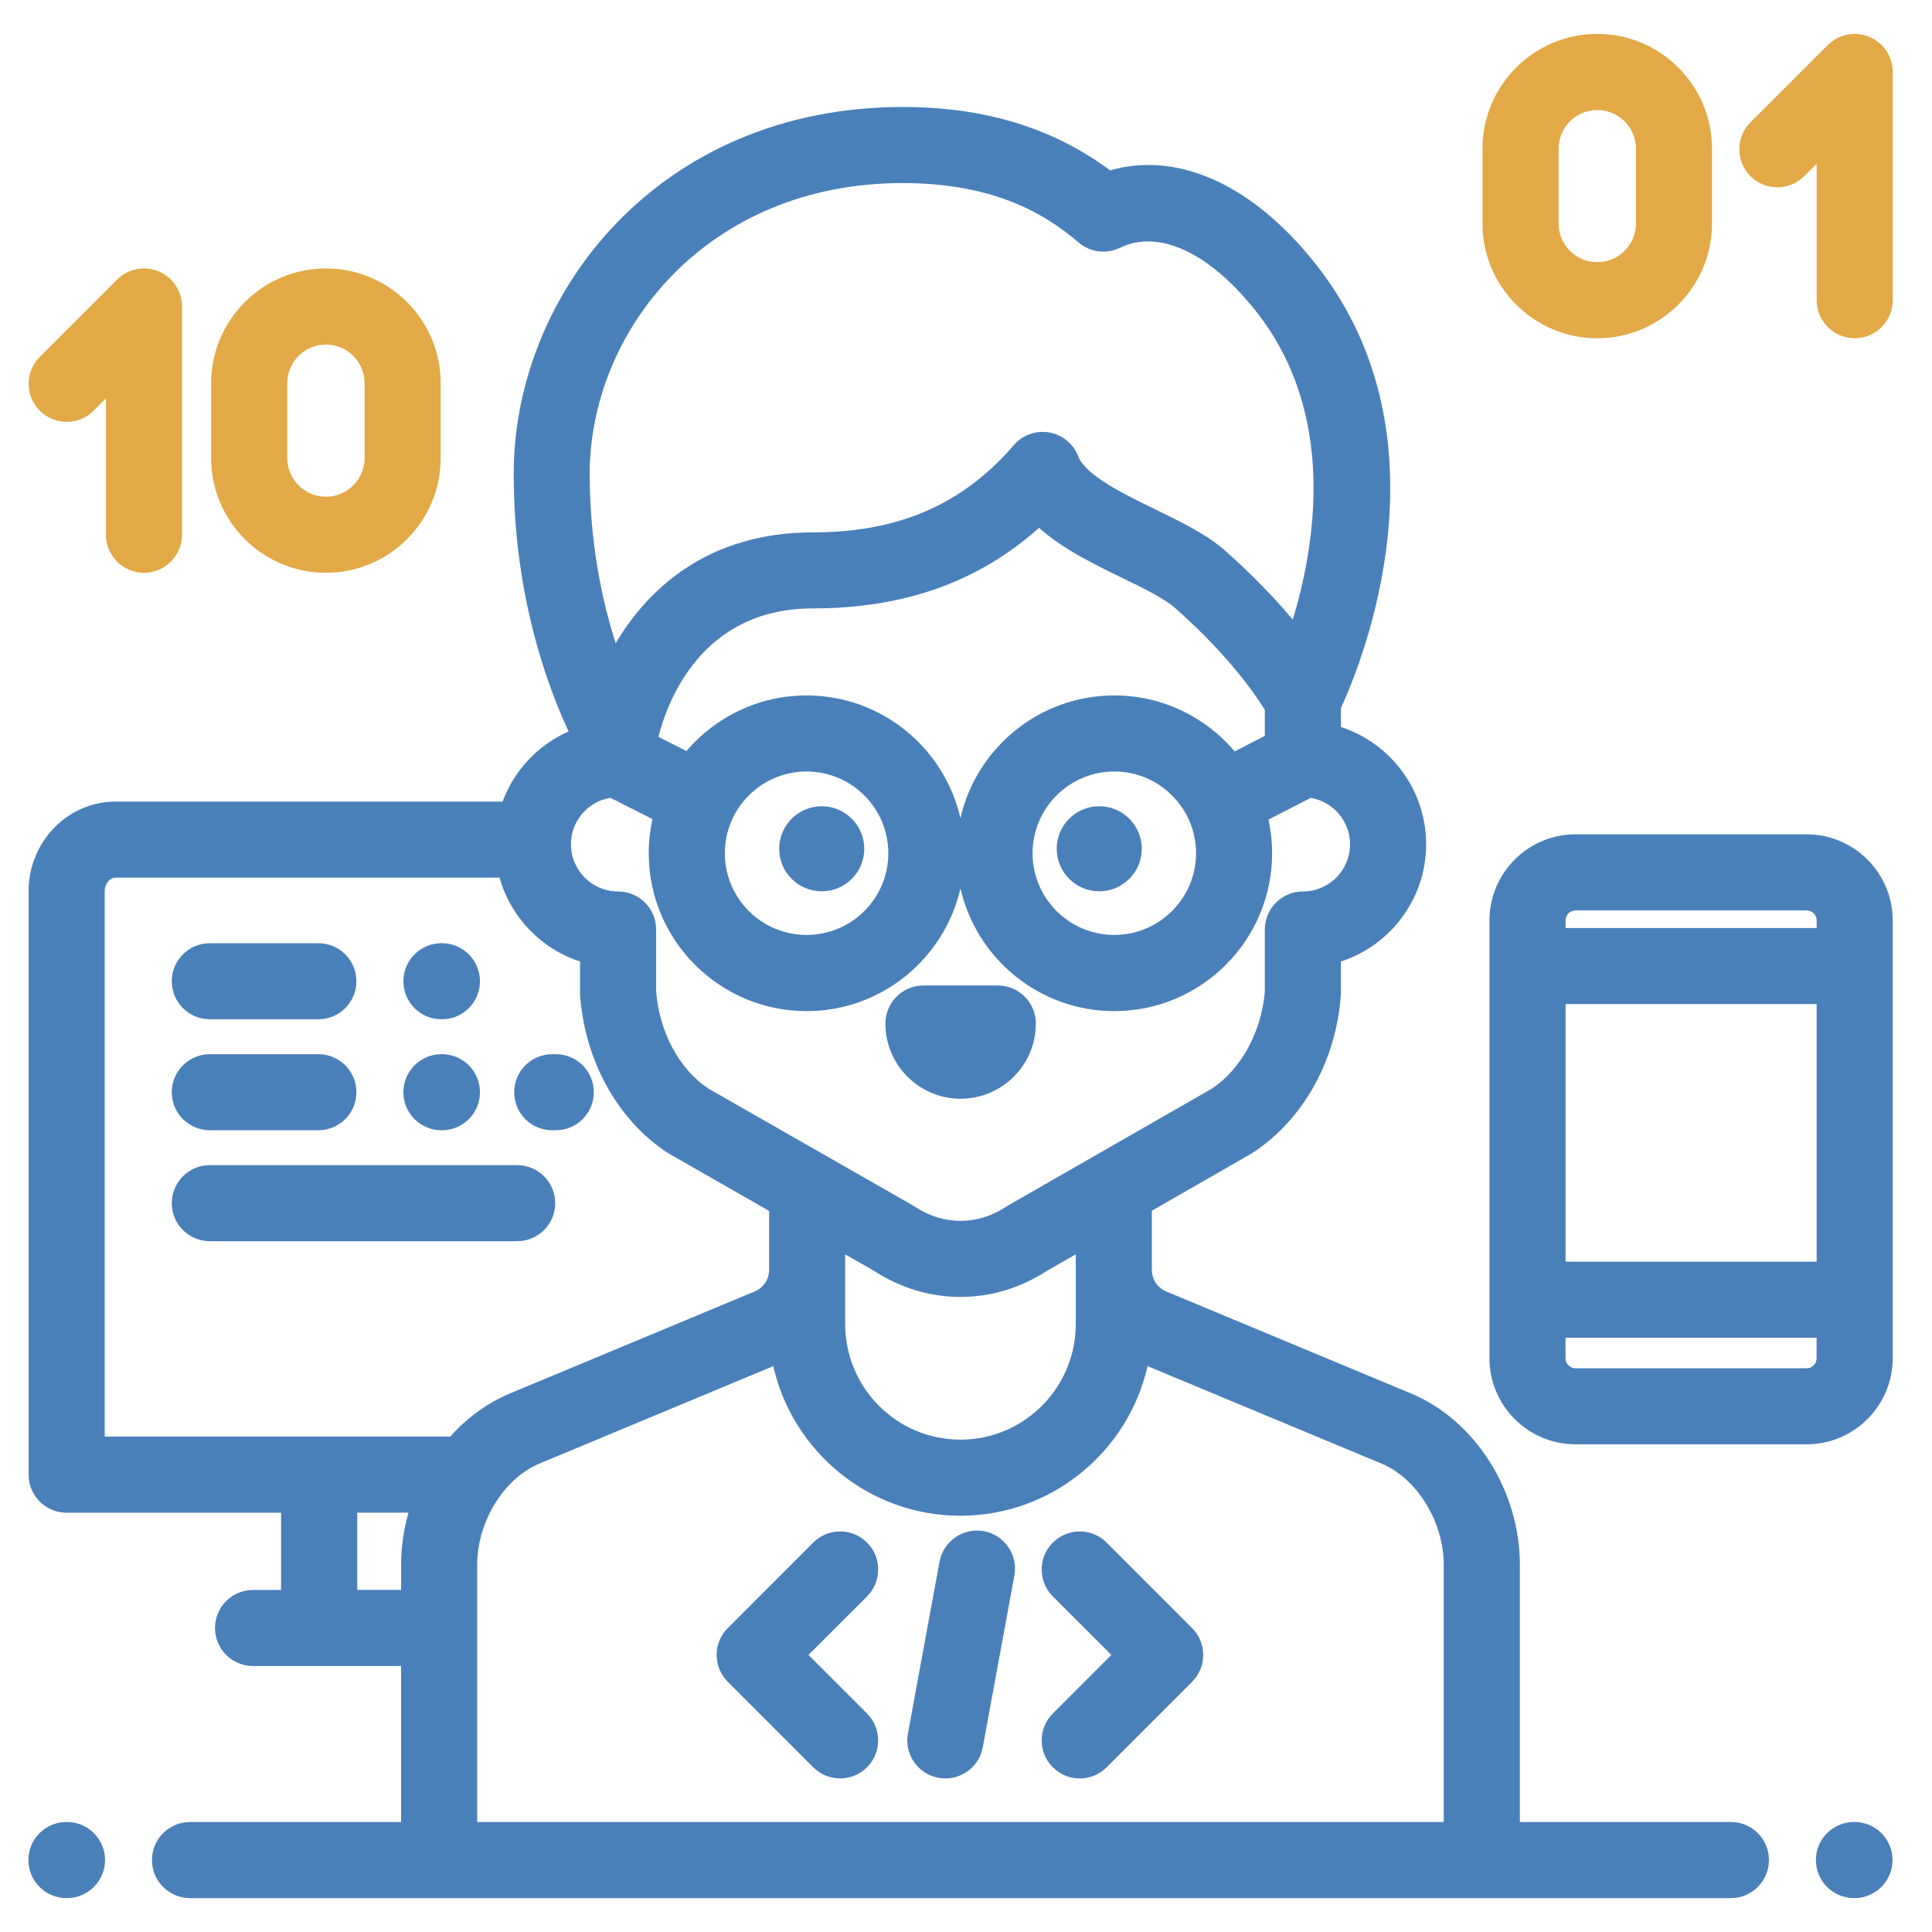
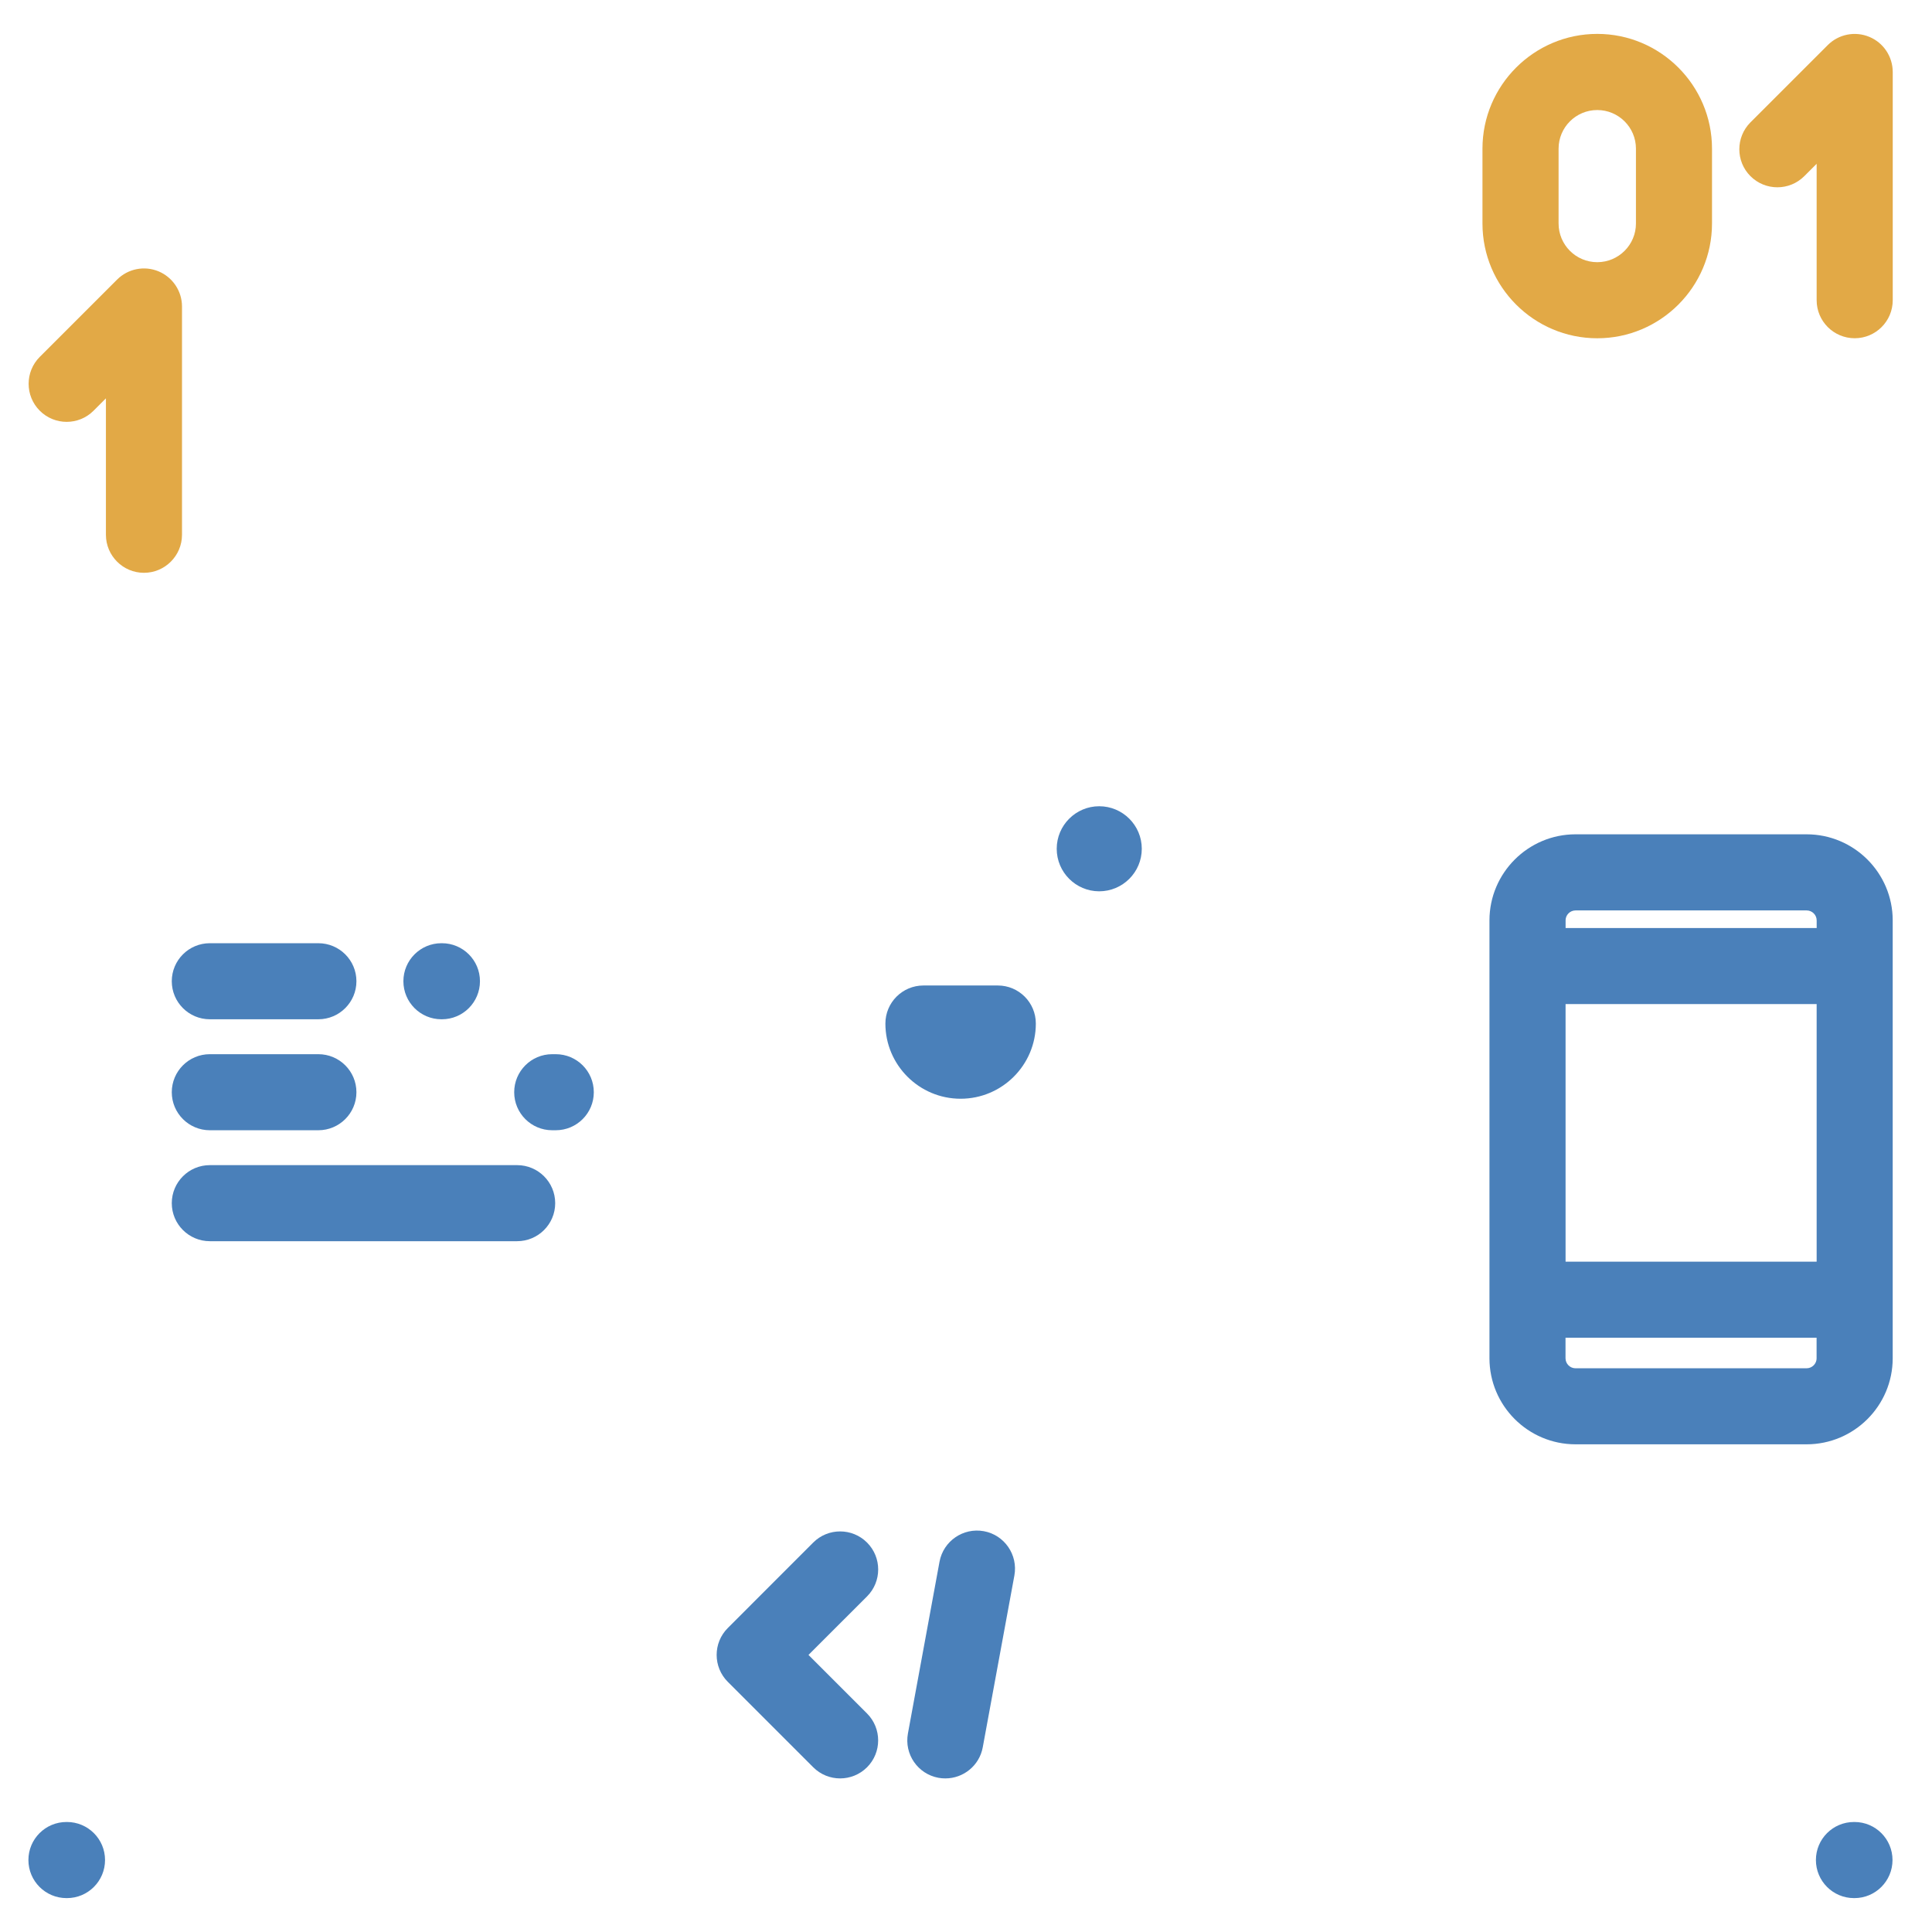
<svg xmlns="http://www.w3.org/2000/svg" version="1.1" id="Layer_1" x="0px" y="0px" width="68px" height="68px" viewBox="0 0 68 68" enable-background="new 0 0 68 68" xml:space="preserve">
  <g>
    <g>
      <path fill="#4A80BA" d="M15.554,33.198h-0.018c-0.739,0-1.338,0.599-1.338,1.338c0,0.74,0.599,1.339,1.338,1.339h0.018    c0.74,0,1.339-0.6,1.339-1.339C16.894,33.797,16.294,33.198,15.554,33.198z" />
    </g>
  </g>
  <g>
    <g>
      <path fill="#4A80BA" d="M11.205,33.198h-3.82c-0.739,0-1.339,0.599-1.339,1.338c0,0.74,0.601,1.339,1.339,1.339h3.82    c0.739,0,1.34-0.6,1.34-1.339C12.545,33.797,11.944,33.198,11.205,33.198z" />
    </g>
  </g>
  <g>
    <g>
      <path fill="#4A80BA" d="M18.201,41.009H7.385c-0.739,0-1.339,0.599-1.339,1.339c0,0.739,0.601,1.338,1.339,1.338h10.816    c0.739,0,1.34-0.599,1.34-1.338C19.541,41.607,18.94,41.009,18.201,41.009z" />
    </g>
  </g>
  <g>
    <g>
-       <path fill="#4A80BA" d="M15.554,37.104h-0.018c-0.739,0-1.338,0.599-1.338,1.339c0,0.739,0.599,1.338,1.338,1.338h0.018    c0.74,0,1.339-0.599,1.339-1.338C16.894,37.702,16.294,37.104,15.554,37.104z" />
-     </g>
+       </g>
  </g>
  <g>
    <g>
      <path fill="#4A80BA" d="M11.205,37.104h-3.82c-0.739,0-1.339,0.599-1.339,1.339c0,0.739,0.601,1.338,1.339,1.338h3.82    c0.739,0,1.34-0.599,1.34-1.338C12.545,37.702,11.944,37.104,11.205,37.104z" />
    </g>
  </g>
  <g>
    <g>
      <path fill="#4A80BA" d="M19.56,37.104h-0.125c-0.738,0-1.337,0.599-1.337,1.339c0,0.739,0.599,1.338,1.337,1.338h0.125    c0.741,0,1.34-0.599,1.34-1.338C20.9,37.702,20.301,37.104,19.56,37.104z" />
    </g>
  </g>
  <g>
    <g>
      <path fill="#4A80BA" d="M2.357,64.128H2.34c-0.741,0-1.34,0.599-1.34,1.339c0,0.739,0.599,1.34,1.34,1.34h0.018    c0.739,0,1.339-0.601,1.339-1.34C3.697,64.727,3.096,64.128,2.357,64.128z" />
    </g>
  </g>
  <g>
    <g>
      <path fill="#4A80BA" d="M65.272,64.128h-0.018c-0.741,0-1.34,0.599-1.34,1.339c0,0.739,0.599,1.34,1.34,1.34h0.018    c0.738,0,1.338-0.601,1.338-1.34C66.61,64.727,66.011,64.128,65.272,64.128z" />
    </g>
  </g>
  <g>
    <g>
      <path fill="#4A80BA" d="M38.688,28.377c-0.823,0-1.495,0.671-1.495,1.497c0,0.826,0.672,1.497,1.495,1.497    c0.827,0,1.499-0.671,1.499-1.497C40.187,29.048,39.515,28.377,38.688,28.377z" />
    </g>
  </g>
  <g>
    <g>
-       <path fill="#4A80BA" d="M28.922,28.377c-0.825,0-1.497,0.671-1.497,1.497c0,0.826,0.671,1.497,1.497,1.497    s1.497-0.671,1.497-1.497C30.419,29.048,29.748,28.377,28.922,28.377z" />
-     </g>
+       </g>
  </g>
  <g>
    <g>
      <path fill="#4A80BA" d="M35.12,34.686h-2.617c-0.741,0-1.34,0.6-1.34,1.34c0,1.459,1.188,2.646,2.647,2.646    c1.461,0,2.648-1.188,2.648-2.646C36.459,35.285,35.858,34.686,35.12,34.686z" />
    </g>
  </g>
  <g>
    <g>
      <path fill="#4A80BA" d="M28.456,58.248l2.061-2.06c0.523-0.523,0.523-1.372,0-1.895c-0.523-0.523-1.372-0.523-1.895,0    l-3.006,3.008c-0.523,0.522-0.523,1.371,0,1.894l3.006,3.006c0.262,0.262,0.604,0.393,0.947,0.393s0.686-0.131,0.947-0.391    c0.523-0.522,0.523-1.371,0-1.895L28.456,58.248z" />
    </g>
  </g>
  <g>
    <g>
-       <path fill="#4A80BA" d="M41.957,57.302l-3.006-3.008c-0.523-0.523-1.371-0.523-1.895,0c-0.523,0.522-0.523,1.371,0,1.895    l2.061,2.06l-2.061,2.061c-0.523,0.523-0.523,1.372,0,1.893c0.262,0.262,0.604,0.393,0.947,0.393s0.686-0.131,0.947-0.393    l3.006-3.007C42.479,58.673,42.479,57.824,41.957,57.302z" />
-     </g>
+       </g>
  </g>
  <g>
    <g>
      <path fill="#4A80BA" d="M34.629,53.893c-0.729-0.133-1.426,0.348-1.561,1.074l-1.112,6.046c-0.134,0.728,0.347,1.426,1.075,1.56    c0.081,0.015,0.163,0.021,0.244,0.021c0.632,0,1.197-0.45,1.315-1.096l1.113-6.045C35.836,54.725,35.354,54.026,34.629,53.893z" />
    </g>
  </g>
  <g>
    <g>
-       <path fill="#E2A946" d="M11.472,9.449c-2.229,0-4.04,1.812-4.04,4.04v2.633c0,2.227,1.811,4.038,4.04,4.038    c2.227,0,4.038-1.811,4.038-4.038v-2.633C15.51,11.261,13.699,9.449,11.472,9.449z M12.833,16.122    c0,0.749-0.612,1.361-1.361,1.361c-0.751,0-1.362-0.612-1.362-1.361v-2.633c0-0.751,0.611-1.362,1.362-1.362    c0.749,0,1.361,0.611,1.361,1.362V16.122z" />
-     </g>
+       </g>
  </g>
  <g>
    <g>
      <path fill="#E2A946" d="M5.579,9.55c-0.5-0.207-1.076-0.092-1.459,0.292l-2.72,2.719c-0.523,0.523-0.523,1.372,0,1.895    c0.523,0.523,1.37,0.523,1.893,0l0.435-0.435v4.801c0,0.739,0.601,1.339,1.339,1.339s1.339-0.601,1.339-1.339v-8.033    C6.406,10.246,6.079,9.759,5.579,9.55z" />
    </g>
  </g>
  <g>
    <g>
      <path fill="#E2A946" d="M56.218,1.193c-2.227,0-4.04,1.813-4.04,4.04v2.633c0,2.228,1.813,4.04,4.04,4.04s4.039-1.812,4.039-4.04    V5.233C60.257,3.006,58.444,1.193,56.218,1.193z M57.58,7.866c0,0.751-0.611,1.362-1.362,1.362s-1.361-0.611-1.361-1.362V5.233    c0-0.751,0.61-1.36,1.361-1.36s1.362,0.609,1.362,1.36V7.866z" />
    </g>
  </g>
  <g>
    <g>
      <path fill="#E2A946" d="M65.79,1.296c-0.5-0.207-1.076-0.092-1.458,0.29L61.61,4.307c-0.522,0.523-0.522,1.371,0,1.893    c0.523,0.523,1.372,0.523,1.895,0l0.435-0.435v4.801c0,0.74,0.6,1.339,1.34,1.339c0.738,0,1.338-0.599,1.338-1.339V2.533    C66.617,1.992,66.292,1.502,65.79,1.296z" />
    </g>
  </g>
  <g>
    <g>
      <path fill="#4A80BA" d="M63.586,29.365h-8.132c-1.67,0-3.03,1.361-3.03,3.031v15.409c0,1.672,1.36,3.03,3.03,3.03h8.132    c1.672,0,3.031-1.358,3.031-3.03V32.396C66.617,30.726,65.258,29.365,63.586,29.365z M55.103,32.396    c0-0.194,0.157-0.352,0.352-0.352h8.132c0.195,0,0.354,0.157,0.354,0.352v0.267h-8.837V32.396L55.103,32.396z M55.103,35.34h8.837    v9.066h-8.837V35.34z M63.939,47.805L63.939,47.805c0,0.194-0.158,0.354-0.354,0.354h-8.132c-0.194,0-0.352-0.159-0.352-0.354    v-0.721h8.837V47.805L63.939,47.805z" />
    </g>
  </g>
  <g>
    <g>
-       <path fill="#4A80BA" d="M60.923,64.128h-7.429v-9.053c0-2.61-1.576-5.09-3.831-6.03l-8.618-3.591    c-0.267-0.111-0.45-0.35-0.493-0.629c0-0.007-0.002-0.014-0.002-0.02c-0.005-0.035-0.009-0.07-0.009-0.107v-2.085l3.501-2.008    c0.024-0.013,0.048-0.028,0.07-0.044c1.753-1.156,2.903-3.215,3.079-5.505c0.003-0.033,0.005-0.069,0.005-0.103v-1.111    c1.739-0.565,2.999-2.202,2.999-4.126c0-1.926-1.262-3.563-2.999-4.128v-0.665c0.764-1.663,3.936-9.484-0.858-15.591    c-2.217-2.824-4.872-4.023-7.265-3.336c-2.025-1.5-4.422-2.23-7.302-2.23c-8.57,0-13.691,6.563-13.691,12.907    c0,4.262,1.179,7.461,1.933,9.071c-1.071,0.472-1.916,1.366-2.324,2.469H4.075c-1.693,0-3.068,1.414-3.068,3.149v20.541    c0,0.739,0.599,1.34,1.339,1.34h7.547v2.718H8.906c-0.739,0-1.338,0.6-1.338,1.34c0,0.738,0.599,1.338,1.338,1.338h5.211v5.49    H6.688c-0.739,0-1.339,0.599-1.339,1.339c0,0.739,0.601,1.34,1.339,1.34h54.234c0.739,0,1.338-0.601,1.338-1.34    C62.261,64.727,61.662,64.128,60.923,64.128z M31.771,6.443c3.358,0,5.142,1.195,6.194,2.092c0.404,0.347,0.976,0.419,1.454,0.186    c1.375-0.668,3.174,0.179,4.813,2.266c2.813,3.582,2.078,8.153,1.269,10.822c-0.591-0.705-1.371-1.536-2.379-2.426    c-0.645-0.571-1.523-0.999-2.452-1.451c-1.098-0.534-2.462-1.198-2.72-1.872c-0.17-0.44-0.557-0.758-1.02-0.839    c-0.465-0.081-0.937,0.087-1.244,0.444c-1.81,2.096-4.058,3.073-7.078,3.073c-3.7,0-5.741,2-6.802,3.679    c-0.047,0.074-0.092,0.148-0.136,0.223c-0.478-1.495-0.914-3.527-0.914-5.964C20.757,11.646,24.876,6.443,31.771,6.443z     M39.22,24.477c-2.641,0-4.853,1.85-5.416,4.32c-0.563-2.47-2.776-4.32-5.415-4.32c-1.691,0-3.207,0.76-4.229,1.956l-0.986-0.498    c0.311-1.227,1.508-4.521,5.434-4.521c3.208,0,5.827-0.93,7.962-2.836c0.829,0.741,1.919,1.271,2.925,1.762    c0.729,0.353,1.48,0.721,1.852,1.049c1.89,1.668,2.84,3.057,3.171,3.595v0.915l-1.061,0.548    C42.438,25.242,40.916,24.477,39.22,24.477z M42.097,30.031c0,1.587-1.292,2.876-2.877,2.876c-1.587,0-2.877-1.29-2.877-2.876    s1.29-2.877,2.877-2.877C40.805,27.154,42.097,28.446,42.097,30.031z M31.266,30.031c0,1.587-1.29,2.876-2.877,2.876    s-2.877-1.29-2.877-2.876s1.29-2.877,2.877-2.877S31.266,28.446,31.266,30.031z M21.483,28.08l1.482,0.75    c-0.084,0.387-0.132,0.79-0.132,1.202c0,3.064,2.493,5.556,5.556,5.556c2.639,0,4.853-1.85,5.416-4.322    c0.563,2.472,2.774,4.322,5.415,4.322c3.063,0,5.554-2.494,5.554-5.556c0-0.407-0.044-0.802-0.127-1.186l1.486-0.763    c0.784,0.131,1.384,0.813,1.384,1.634c0,0.916-0.744,1.66-1.66,1.66c-0.74,0-1.339,0.601-1.339,1.339v2.186    c-0.122,1.415-0.825,2.712-1.849,3.405l-7.188,4.122c-0.025,0.013-0.048,0.028-0.072,0.045c-1.002,0.662-2.202,0.662-3.206,0    c-0.024-0.017-0.047-0.032-0.072-0.046l-7.21-4.121c-1.023-0.693-1.704-1.96-1.827-3.405v-2.186c0-0.739-0.599-1.339-1.338-1.339    c-0.915,0-1.661-0.744-1.661-1.66C20.094,28.893,20.697,28.211,21.483,28.08z M37.864,44.148v2.447    c0,2.248-1.813,4.075-4.061,4.075c-2.248,0-4.056-1.827-4.056-4.075V44.15l1.018,0.581c0.94,0.611,1.99,0.917,3.039,0.917    c1.052,0,2.102-0.306,3.042-0.917L37.864,44.148z M14.118,55.075v0.885h-1.544v-2.718h1.804    C14.208,53.832,14.118,54.449,14.118,55.075z M15.846,50.563H3.685v-19.2c0-0.256,0.178-0.472,0.391-0.472h13.506    c0.394,1.393,1.463,2.506,2.834,2.951v1.111c0,0.034,0.002,0.069,0.003,0.103c0.177,2.299,1.32,4.357,3.057,5.507    c0.025,0.016,0.05,0.029,0.074,0.044l3.52,2.013v2.078c0,0.332-0.198,0.629-0.505,0.756l-8.616,3.591    C17.148,49.379,16.434,49.906,15.846,50.563z M16.795,64.128v-9.053c0-1.51,0.938-3.038,2.182-3.558l8.24-3.434    c0.68,3.011,3.374,5.266,6.586,5.266c3.212,0,5.907-2.256,6.588-5.266l8.241,3.434c1.244,0.52,2.183,2.048,2.183,3.558v9.053    H16.795z" />
-     </g>
+       </g>
  </g>
</svg>